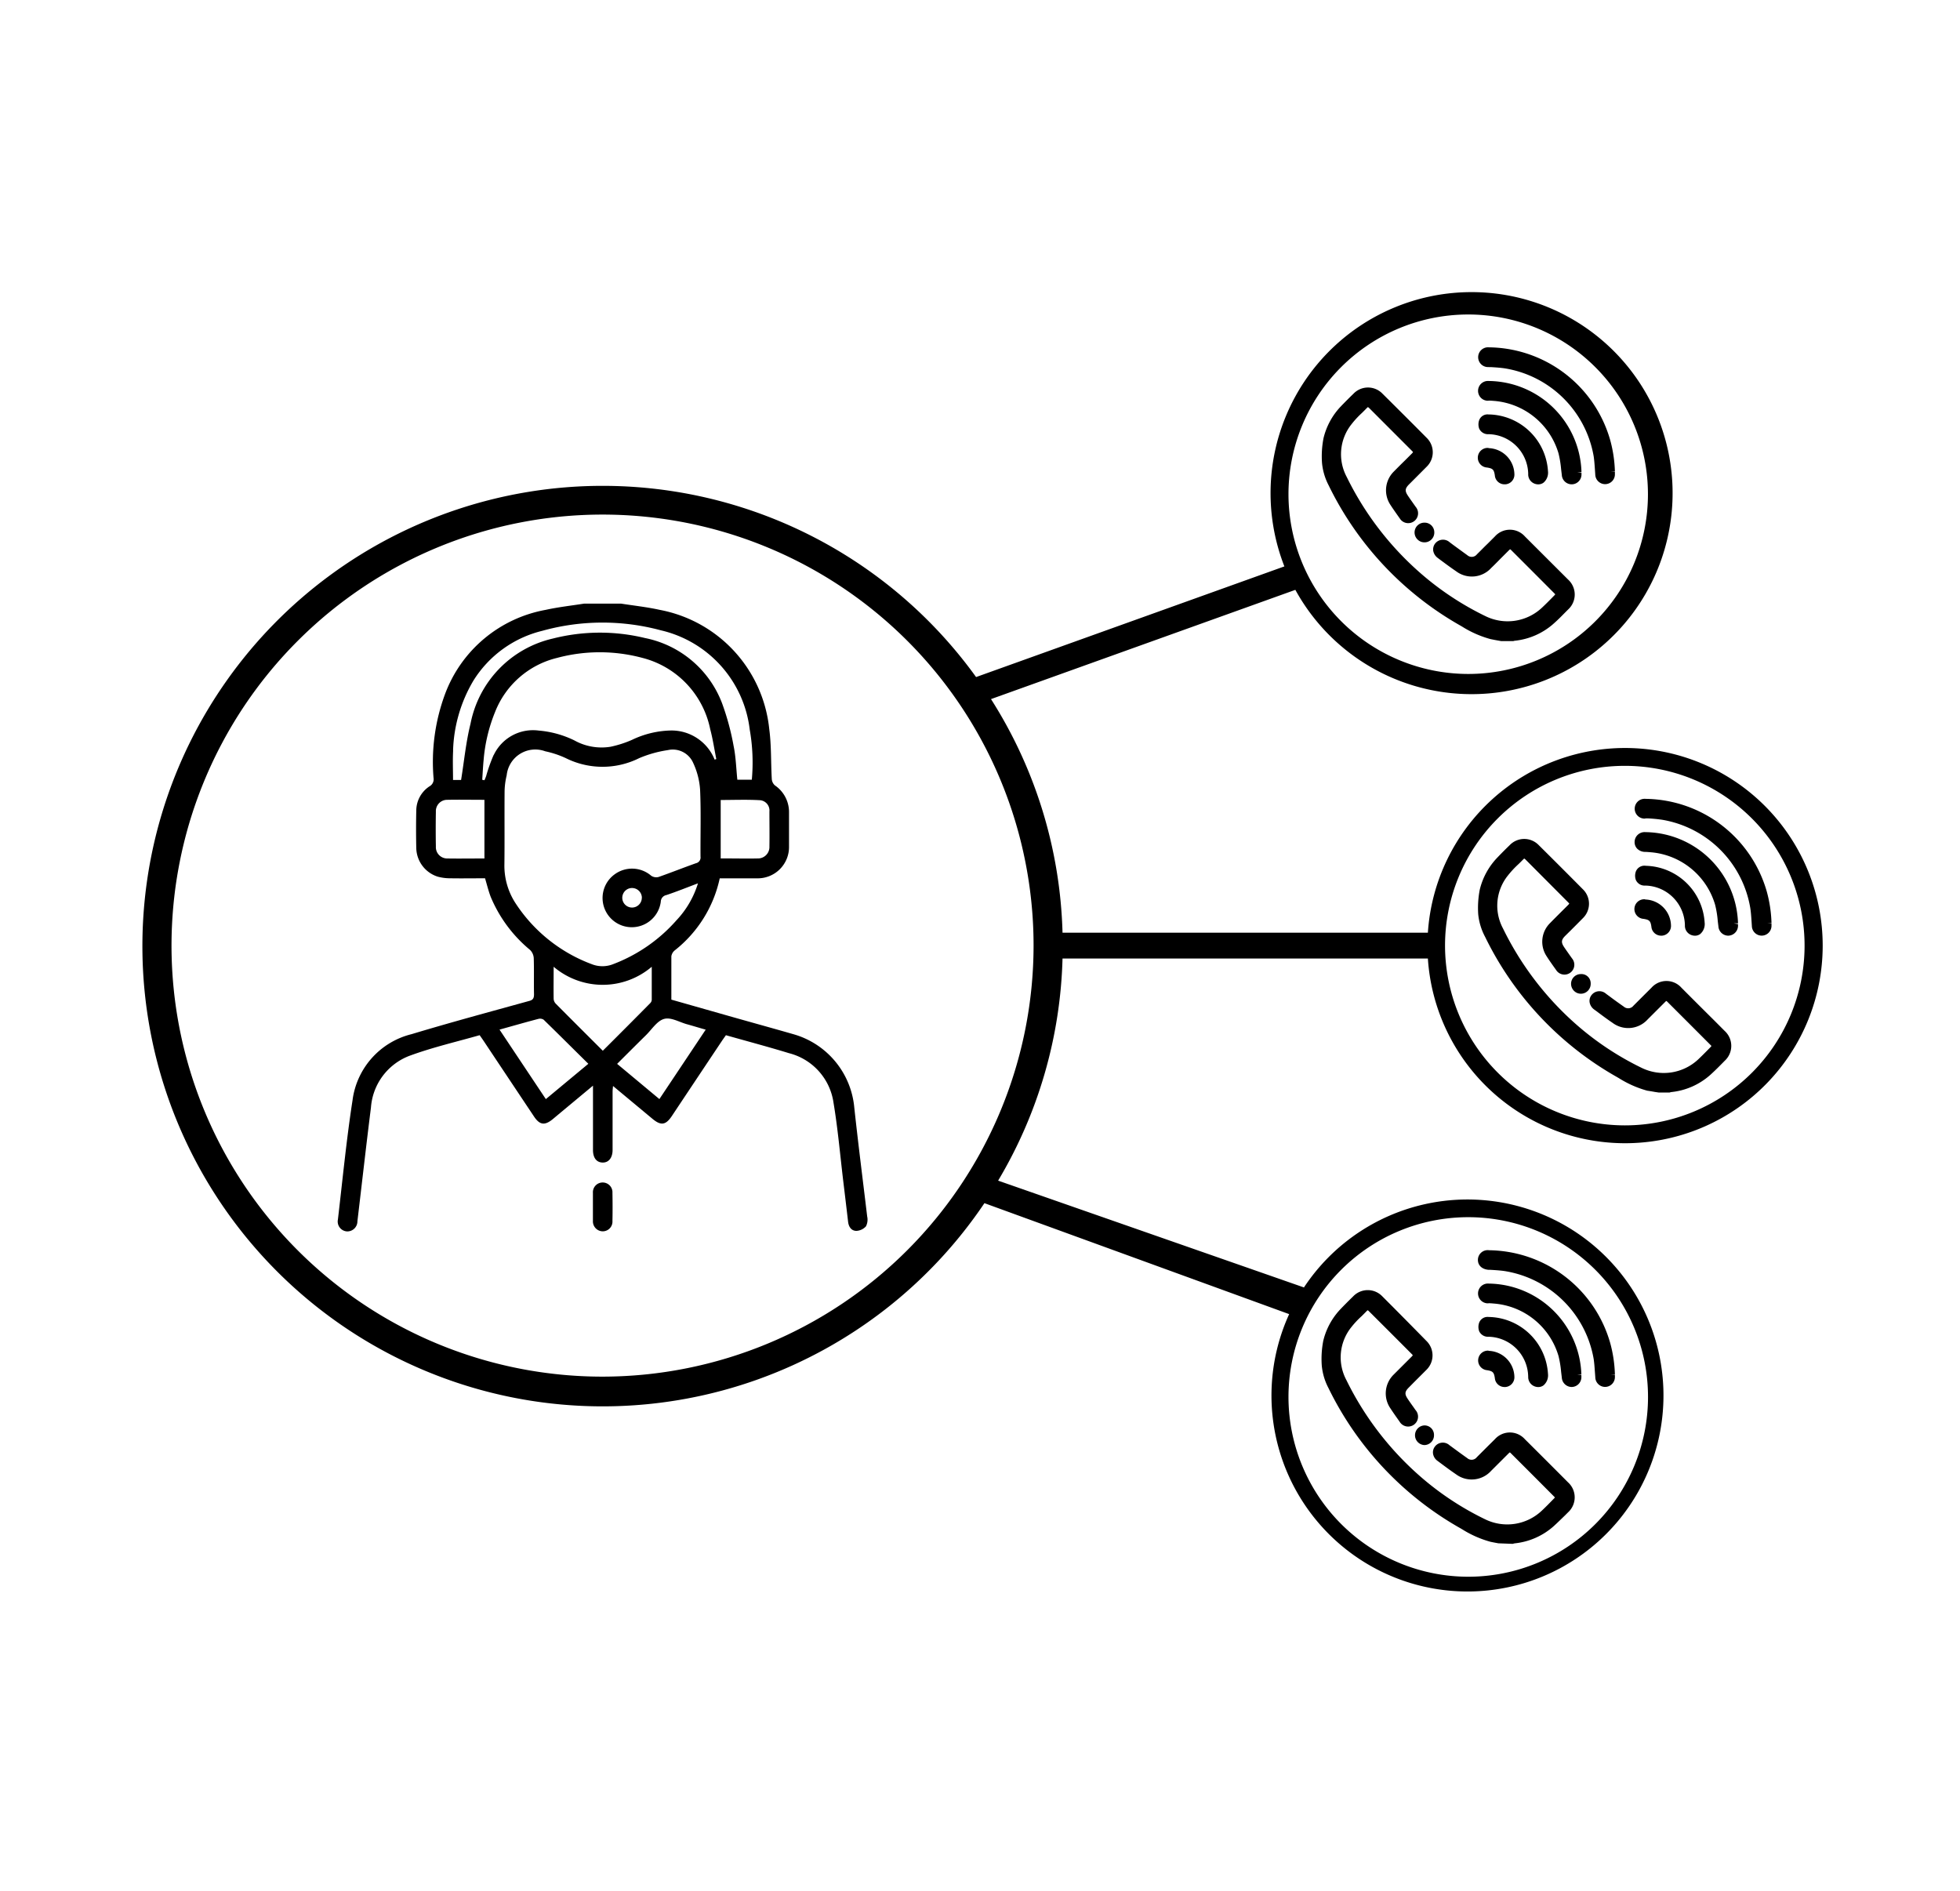
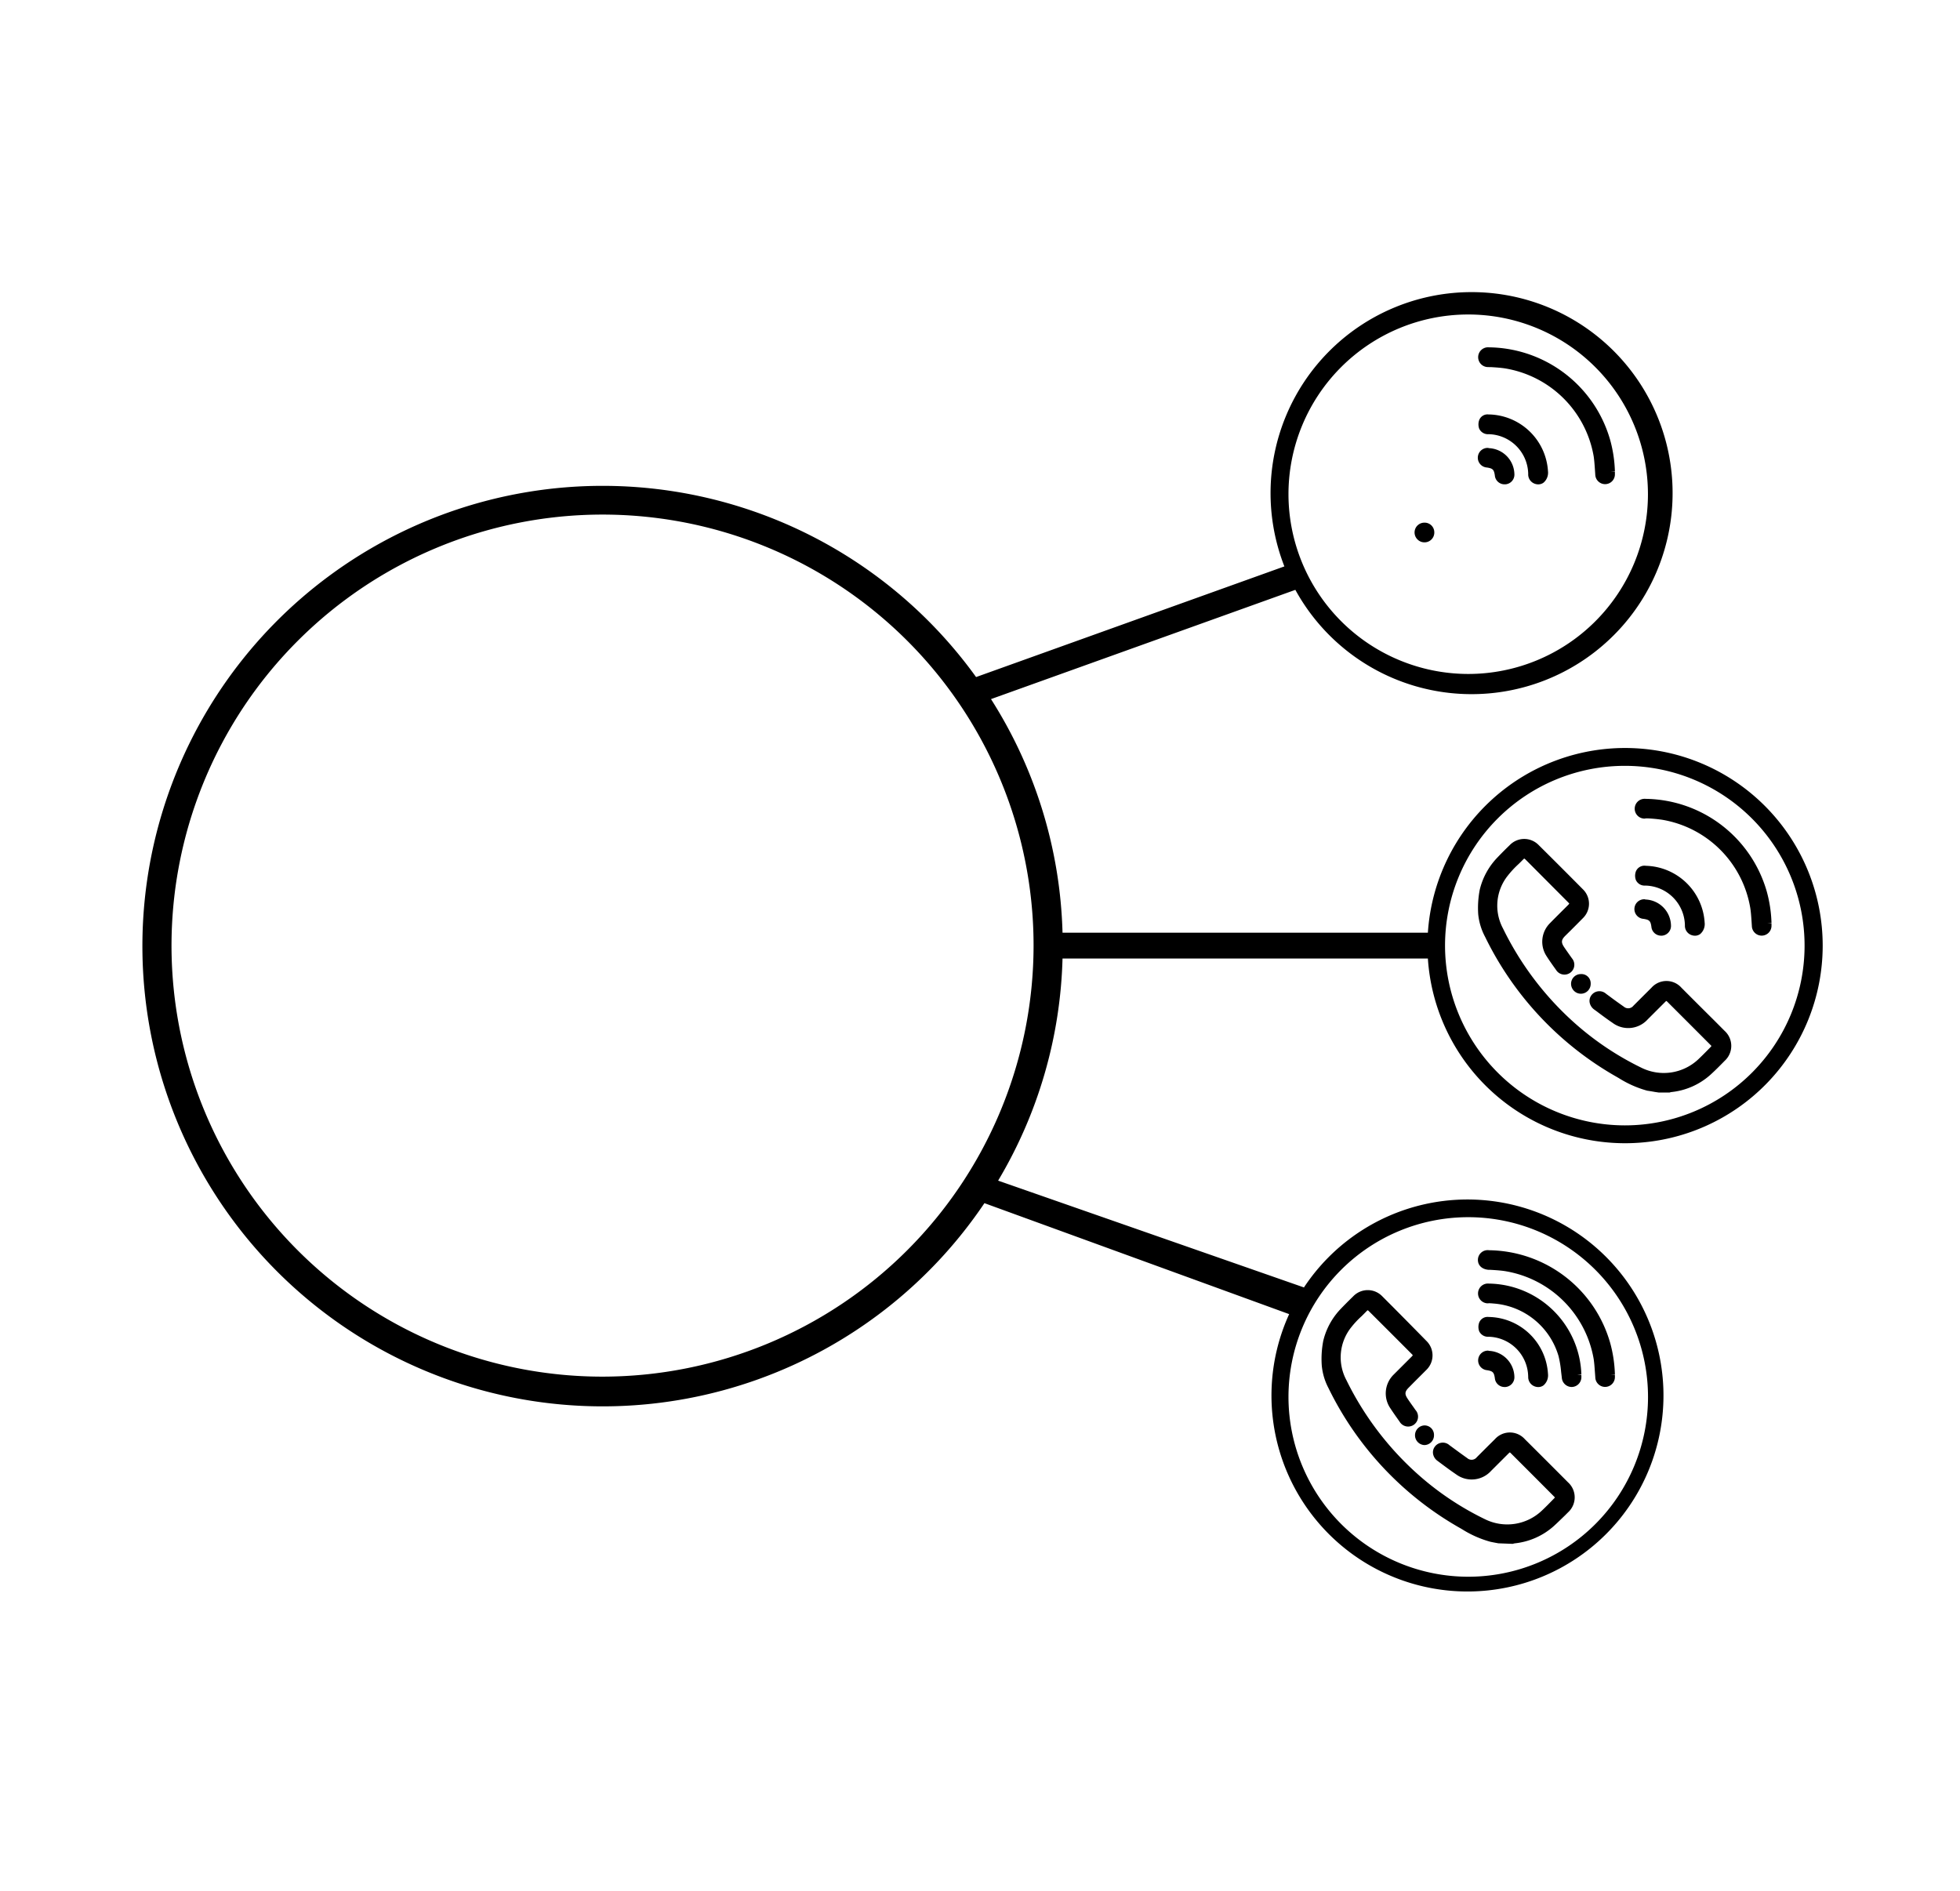
<svg xmlns="http://www.w3.org/2000/svg" id="Layer_1" data-name="Layer 1" viewBox="0 0 57 55">
  <title>smart-routing B</title>
-   <path d="M43.561,18.627l.1.018.023,0,.322,0,.037-.01a2.011,2.011,0,0,0,1.154-.512c.113-.1.219-.208.325-.316l.08-.08a.589.589,0,0,0,0-.873q-.629-.628-1.256-1.254a.584.584,0,0,0-.871,0l-.209.209c-.105.1-.208.208-.314.311a.192.192,0,0,1-.28.026c-.139-.1-.275-.2-.412-.3l-.1-.075a.29.29,0,0,0-.424.036.282.282,0,0,0-.056.208.329.329,0,0,0,.135.213l.05.038c.161.119.32.238.485.35a.76.76,0,0,0,1.018-.1c.106-.1.21-.209.315-.314l.2-.2c.021-.02.033-.027.033-.028a.081.081,0,0,1,.03.022q.63.629,1.258,1.26a.142.142,0,0,1,.024.028.088.088,0,0,1-.022.028l-.03.031c-.107.11-.216.22-.328.325a1.46,1.46,0,0,1-1.637.256,8.517,8.517,0,0,1-1.993-1.337,8.911,8.911,0,0,1-2.053-2.716,1.4,1.4,0,0,1,.145-1.541,2.632,2.632,0,0,1,.3-.323c.045-.045.09-.089.134-.135.022-.022.036-.031.037-.034a.227.227,0,0,1,.045.037l1.231,1.232c.025.025.034.039.037.04a.2.2,0,0,1-.037.045l-.2.2c-.109.106-.216.214-.323.322a.767.767,0,0,0-.1.966c.088.135.181.266.276.4a.287.287,0,1,0,.463-.337l-.054-.076c-.059-.084-.119-.167-.175-.252-.093-.139-.085-.21.037-.332l.157-.157.348-.349a.587.587,0,0,0,0-.848c-.424-.428-.852-.854-1.279-1.278a.585.585,0,0,0-.847,0c-.121.117-.241.237-.358.359a2.025,2.025,0,0,0-.512.933,2.755,2.755,0,0,0-.044.718,1.763,1.763,0,0,0,.194.655A9.419,9.419,0,0,0,42.482,18.2l.041.024a3.065,3.065,0,0,0,.823.362C43.417,18.6,43.489,18.615,43.561,18.627Z" />
  <path d="M43.294,10.676l.062,0c.144.009.292.018.433.041a3.131,3.131,0,0,1,2.558,2.554c.018.121.026.245.035.369l.011.162a.287.287,0,0,0,.288.278h0a.285.285,0,0,0,.283-.29v-.064l-.125-.01h.125v-.005a3.845,3.845,0,0,0-.136-.91,3.713,3.713,0,0,0-3.525-2.7h0a.288.288,0,1,0-.008.574Z" />
-   <path d="M43.29,11.65c.057,0,.114.006.172.01a2.132,2.132,0,0,1,1.862,1.524,3.023,3.023,0,0,1,.076.463l.02.166a.288.288,0,0,0,.285.272h.005a.286.286,0,0,0,.282-.275c0-.022,0-.044,0-.066l-.125-.017h.125v0a2.729,2.729,0,0,0-2.685-2.647H43.3a.288.288,0,1,0-.008.574Z" />
  <path d="M44.443,13.78a.287.287,0,0,0,.2.291.278.278,0,0,0,.093.015.255.255,0,0,0,.153-.05.381.381,0,0,0,.129-.331v0a1.758,1.758,0,0,0-1.712-1.652h-.017a.258.258,0,0,0-.272.166.365.365,0,0,0,0,.246.28.28,0,0,0,.275.162,1.178,1.178,0,0,1,1.151,1.155Z" />
  <path d="M43.284,13.027a.285.285,0,0,0-.043.569c.171.026.206.06.231.227a.282.282,0,0,0,.282.262h.024a.282.282,0,0,0,.263-.3.775.775,0,0,0-.748-.752Z" />
  <path d="M41.421,15.2h0a.285.285,0,0,0-.194.492.279.279,0,0,0,.2.08h.011a.284.284,0,0,0,.274-.293A.281.281,0,0,0,41.421,15.2Zm.006.447Z" />
  <path d="M42.482,44.451l.044.026a3.071,3.071,0,0,0,.82.361c.075.016.152.03.228.044l.417.016.052-.014a2.013,2.013,0,0,0,1.153-.511c.109-.1.211-.2.314-.3l.091-.091a.589.589,0,0,0,0-.873q-.627-.63-1.256-1.255a.584.584,0,0,0-.871,0l-.225.223c-.1.1-.2.2-.3.3a.192.192,0,0,1-.28.027c-.159-.112-.315-.227-.471-.342l-.044-.032a.288.288,0,0,0-.424.038.275.275,0,0,0-.055.208.315.315,0,0,0,.134.211l.036.027c.165.123.329.246.5.362a.761.761,0,0,0,1.018-.1l.51-.509c.021-.021.033-.027.033-.029a.09.09,0,0,1,.03.023q.63.628,1.258,1.26a.161.161,0,0,1,.024.027.1.1,0,0,1-.023.029c-.117.12-.235.242-.357.356a1.462,1.462,0,0,1-1.637.256,8.475,8.475,0,0,1-1.993-1.337,8.927,8.927,0,0,1-2.053-2.717,1.4,1.4,0,0,1,.145-1.54,2.587,2.587,0,0,1,.3-.32c.046-.046.092-.091.137-.138.022-.023.036-.031.037-.034a.212.212,0,0,1,.045.038q.618.615,1.231,1.231c.024.024.034.038.037.039a.208.208,0,0,1-.037.045l-.223.223c-.1.1-.2.2-.3.3a.765.765,0,0,0-.1.966c.088.135.181.265.276.4a.288.288,0,1,0,.463-.338l-.061-.087c-.057-.08-.114-.159-.168-.241-.093-.139-.085-.21.037-.331l.143-.145c.12-.12.241-.24.362-.362a.587.587,0,0,0,0-.848Q40.84,38.34,40.2,37.7a.586.586,0,0,0-.847,0c-.121.118-.241.238-.358.36a2.021,2.021,0,0,0-.512.932,2.755,2.755,0,0,0-.044.718,1.75,1.75,0,0,0,.194.655A9.419,9.419,0,0,0,42.482,44.451Z" />
  <path d="M43.294,36.929l.053,0c.146.009.3.018.442.041a3.129,3.129,0,0,1,2.558,2.554c.018.122.026.245.035.369l.012.162a.286.286,0,0,0,.287.279h0a.286.286,0,0,0,.283-.29c0-.024,0-.049,0-.065l-.125-.009h.125v0a3.853,3.853,0,0,0-.136-.911,3.712,3.712,0,0,0-3.525-2.7.284.284,0,0,0-.323.276C42.977,36.8,43.1,36.914,43.294,36.929Z" />
  <path d="M43.29,37.9c.057,0,.114.006.172.011a2.131,2.131,0,0,1,1.862,1.524,2.99,2.99,0,0,1,.076.462l.02.165a.29.29,0,0,0,.286.274h0a.286.286,0,0,0,.283-.276c0-.022,0-.044,0-.067l-.125-.016h.125v0a2.732,2.732,0,0,0-2.686-2.648H43.3a.288.288,0,1,0-.01.574Z" />
  <path d="M44.443,40.032a.289.289,0,0,0,.2.291.3.3,0,0,0,.092.015.253.253,0,0,0,.155-.051.384.384,0,0,0,.128-.331v0A1.758,1.758,0,0,0,43.3,38.3H43.29a.261.261,0,0,0-.274.166.368.368,0,0,0,0,.247.282.282,0,0,0,.275.162,1.178,1.178,0,0,1,1.151,1.155Z" />
  <path d="M43.283,39.279a.285.285,0,0,0-.043.568c.172.027.207.061.232.228a.283.283,0,0,0,.282.262h.024a.284.284,0,0,0,.263-.3.775.775,0,0,0-.747-.752Z" />
  <path d="M41.42,41.454a.286.286,0,0,0,0,.571h.01a.284.284,0,0,0,.273-.293A.274.274,0,0,0,41.42,41.454Zm.007.446Z" />
  <path d="M48.128,31.756l.108.016.318,0,.042-.012a2.009,2.009,0,0,0,1.154-.511c.126-.114.246-.235.365-.356l.039-.04a.589.589,0,0,0,0-.874l-.313-.314q-.473-.469-.942-.94a.583.583,0,0,0-.872,0l-.224.223c-.1.1-.2.2-.3.3a.193.193,0,0,1-.28.027c-.143-.1-.283-.2-.423-.306l-.092-.067a.289.289,0,0,0-.424.037.273.273,0,0,0-.056.207.329.329,0,0,0,.135.214l.068.049c.153.116.307.23.466.338a.761.761,0,0,0,1.019-.1l.51-.509a.142.142,0,0,1,.034-.028s.013.006.028.022q.631.63,1.259,1.26a.1.1,0,0,1,.023.027.074.074,0,0,1-.021.029l-.03.031c-.108.11-.216.22-.328.326a1.465,1.465,0,0,1-1.637.256,8.51,8.51,0,0,1-1.993-1.338A8.927,8.927,0,0,1,43.709,27a1.4,1.4,0,0,1,.145-1.541,2.777,2.777,0,0,1,.3-.323c.046-.044.092-.089.136-.135.022-.022.035-.031.036-.034a.194.194,0,0,1,.046.037L45.6,26.237c.025.025.034.038.037.04a.2.2,0,0,1-.037.045l-.212.211c-.1.1-.207.207-.31.312a.763.763,0,0,0-.1.964c.087.136.181.267.276.4a.287.287,0,1,0,.463-.337l-.057-.08c-.058-.083-.117-.165-.173-.248-.092-.14-.085-.211.037-.333l.161-.159q.173-.172.344-.346a.586.586,0,0,0,0-.848q-.636-.642-1.278-1.278a.585.585,0,0,0-.848,0q-.182.175-.357.359a2.036,2.036,0,0,0-.512.933,2.782,2.782,0,0,0-.045.718,1.765,1.765,0,0,0,.2.655,9.412,9.412,0,0,0,3.852,4.087l.044.026a3.079,3.079,0,0,0,.819.361C47.975,31.729,48.052,31.742,48.128,31.756Z" />
  <path d="M47.848,23.8l.068,0a4.147,4.147,0,0,1,.427.041A3.126,3.126,0,0,1,50.9,26.4c.02.124.028.25.037.377l.01.153a.287.287,0,0,0,.288.28h0a.286.286,0,0,0,.283-.29v-.064l-.125-.01h.125v-.005a3.829,3.829,0,0,0-.136-.909,3.715,3.715,0,0,0-3.526-2.7h0a.288.288,0,1,0-.009.574Z" />
-   <path d="M47.843,24.775c.057,0,.114.006.173.011a2.133,2.133,0,0,1,1.862,1.525,2.837,2.837,0,0,1,.076.459c.006.056.013.112.02.168a.289.289,0,0,0,.287.273h0a.29.29,0,0,0,.283-.281v-.055l-.125-.023h.125v0A2.729,2.729,0,0,0,47.861,24.2h-.009a.29.29,0,0,0-.315.277.275.275,0,0,0,.071.2A.33.33,0,0,0,47.843,24.775Z" />
  <path d="M49,26.906a.288.288,0,0,0,.2.291.313.313,0,0,0,.094.015.254.254,0,0,0,.152-.05.382.382,0,0,0,.128-.331v0a1.759,1.759,0,0,0-1.712-1.652.267.267,0,0,0-.289.166.362.362,0,0,0,0,.245.277.277,0,0,0,.275.164A1.178,1.178,0,0,1,49,26.906Z" />
  <path d="M47.838,26.153a.285.285,0,0,0-.043.569c.171.026.206.06.23.228a.284.284,0,0,0,.283.261h.024a.284.284,0,0,0,.263-.3.773.773,0,0,0-.746-.752Z" />
  <path d="M45.973,28.328a.283.283,0,0,0-.284.284.29.29,0,0,0,.09.208.281.281,0,0,0,.195.079h.01a.286.286,0,0,0,.276-.293A.269.269,0,0,0,45.973,28.328Z" />
-   <path d="M24.843,32.2a2.447,2.447,0,0,0-1.771-2.124c-.713-.205-1.427-.4-2.141-.605l-1.407-.4c0-.429,0-.845,0-1.261a.275.275,0,0,1,.1-.172,3.64,3.64,0,0,0,1.307-2.095c.364,0,.72,0,1.076,0a.91.91,0,0,0,.939-.932c0-.327,0-.654,0-.981a.937.937,0,0,0-.41-.789.273.273,0,0,1-.091-.181c-.028-.486-.01-.977-.074-1.457a3.933,3.933,0,0,0-3.189-3.468c-.369-.082-.748-.122-1.122-.181h-1.07c-.374.059-.753.1-1.122.182a3.854,3.854,0,0,0-2.927,2.453,5.685,5.685,0,0,0-.333,2.435.232.232,0,0,1-.118.244.849.849,0,0,0-.384.709q-.012.543,0,1.088a.893.893,0,0,0,.621.829,1.379,1.379,0,0,0,.369.048c.343.006.686,0,1.01,0,.059.2.1.37.163.536a3.993,3.993,0,0,0,1.144,1.546.362.362,0,0,1,.109.237c.012.35,0,.7.008,1.052,0,.123-.032.171-.154.2-1.139.315-2.279.622-3.41.963A2.28,2.28,0,0,0,10.252,32c-.178,1.15-.289,2.31-.425,3.466a.288.288,0,0,0,.255.345.293.293,0,0,0,.312-.294c.131-1.1.255-2.207.394-3.309a1.742,1.742,0,0,1,1.161-1.518c.649-.236,1.328-.393,2-.585.046.066.084.119.12.173q.732,1.1,1.463,2.195c.164.245.311.264.542.075l.219-.183.952-.792v.212q0,.829,0,1.658c0,.227.1.36.276.366s.294-.133.294-.367c0-.564,0-1.129,0-1.694,0-.048.007-.1.013-.165l1.145.953c.247.206.387.187.565-.079q.732-1.1,1.463-2.195c.036-.053.074-.105.11-.156.62.176,1.228.337,1.829.521a1.741,1.741,0,0,1,1.3,1.441c.125.749.191,1.509.281,2.263q.073.6.143,1.2c.017.148.095.263.239.265a.4.4,0,0,0,.281-.133.431.431,0,0,0,.035-.287C25.093,34.318,24.957,33.258,24.843,32.2ZM22.376,23.6c0,.338.006.677,0,1.015a.333.333,0,0,1-.347.35c-.285.007-.57,0-.855,0h-.215v-1.7c.385,0,.769-.016,1.15.007A.3.3,0,0,1,22.376,23.6Zm-9.2-1.775a4.23,4.23,0,0,1,.591-2.03,3.273,3.273,0,0,1,2-1.449,6.527,6.527,0,0,1,3.453-.015,3.369,3.369,0,0,1,2.583,2.885,5.512,5.512,0,0,1,.061,1.459h-.421c-.034-.327-.042-.656-.107-.973A7.419,7.419,0,0,0,21,20.455a3.032,3.032,0,0,0-2.243-1.9,5.56,5.56,0,0,0-2.683.016,3.158,3.158,0,0,0-2.391,2.479c-.132.526-.183,1.073-.274,1.633h-.234C13.175,22.394,13.162,22.11,13.178,21.828Zm.912,3.141c-.368,0-.724.006-1.08,0a.329.329,0,0,1-.332-.346c-.006-.338-.006-.677,0-1.015a.328.328,0,0,1,.333-.345c.356-.007.711,0,1.079,0Zm.27-3.014a4.649,4.649,0,0,0-.22.617c-.014.041-.033.082-.049.122l-.065-.014c.013-.19.022-.38.04-.569A4.721,4.721,0,0,1,14.4,20.7a2.592,2.592,0,0,1,1.8-1.567,4.788,4.788,0,0,1,2.484,0,2.692,2.692,0,0,1,1.97,2.073c.076.285.119.578.177.868l-.048.018a1.351,1.351,0,0,0-1.271-.848,2.74,2.74,0,0,0-1.134.273,3.176,3.176,0,0,1-.623.2,1.624,1.624,0,0,1-1.05-.184,2.907,2.907,0,0,0-1.04-.287A1.263,1.263,0,0,0,14.36,21.955Zm.629,4.307a2,2,0,0,1-.318-1.132c.008-.7,0-1.39.005-2.085a2.1,2.1,0,0,1,.061-.493.836.836,0,0,1,1.122-.7,2.794,2.794,0,0,1,.6.2,2.389,2.389,0,0,0,2.13,0,3.391,3.391,0,0,1,.833-.234.648.648,0,0,1,.74.374,2.179,2.179,0,0,1,.2.78c.029.647.007,1.3.012,1.943a.17.17,0,0,1-.132.192c-.364.129-.722.272-1.087.4a.265.265,0,0,1-.214-.035.854.854,0,0,0-1.057-.047.85.85,0,1,0,1.335.8.2.2,0,0,1,.163-.192c.3-.1.587-.217.918-.341a2.72,2.72,0,0,1-.625,1.074,4.643,4.643,0,0,1-1.841,1.276.844.844,0,0,1-.625,0A4.531,4.531,0,0,1,14.989,26.262Zm3.678-.15a.284.284,0,1,1-.279-.284A.287.287,0,0,1,18.667,26.112Zm-2.791,5.855-1.347-2.021c.4-.111.761-.215,1.127-.311a.192.192,0,0,1,.156.023c.433.421.86.849,1.3,1.282Zm1.654-1.409c-.471-.47-.921-.918-1.368-1.369a.221.221,0,0,1-.059-.137c-.005-.3,0-.592,0-.934a2.2,2.2,0,0,0,2.853,0c0,.353,0,.659,0,.964a.15.15,0,0,1-.042.092C18.454,29.634,18,30.09,17.53,30.558Zm1.648,1.408-1.229-1.024c.282-.281.557-.557.835-.83.173-.169.326-.421.532-.477s.451.1.679.159c.17.047.339.1.53.153Z" />
-   <path d="M17.528,34.389a.283.283,0,0,0-.285.3c0,.136,0,.273,0,.41v.374c0,.012,0,.024,0,.036a.289.289,0,0,0,.283.3.283.283,0,0,0,.285-.3c.006-.273.005-.546,0-.82A.284.284,0,0,0,17.528,34.389Z" />
  <path d="M30.9,27.875H41.525a5.747,5.747,0,1,0,0-.75H30.9a13.3,13.3,0,0,0-2.08-6.794l8.851-3.177a5.846,5.846,0,1,0-.319-.682L28.386,19.69a13.385,13.385,0,1,0,.243,15.3l8.862,3.227a5.7,5.7,0,1,0,.43-.776l-8.894-3.106A13.29,13.29,0,0,0,30.9,27.875ZM42.024,27.5a5.228,5.228,0,1,1,5.229,5.228A5.235,5.235,0,0,1,42.024,27.5ZM37.471,14.375A5.227,5.227,0,1,1,42.7,19.6,5.234,5.234,0,0,1,37.471,14.375ZM17.524,40.035A12.535,12.535,0,1,1,30.058,27.5,12.547,12.547,0,0,1,17.524,40.035Zm19.947.591A5.228,5.228,0,1,1,42.7,45.854,5.233,5.233,0,0,1,37.471,40.626Z" />
</svg>